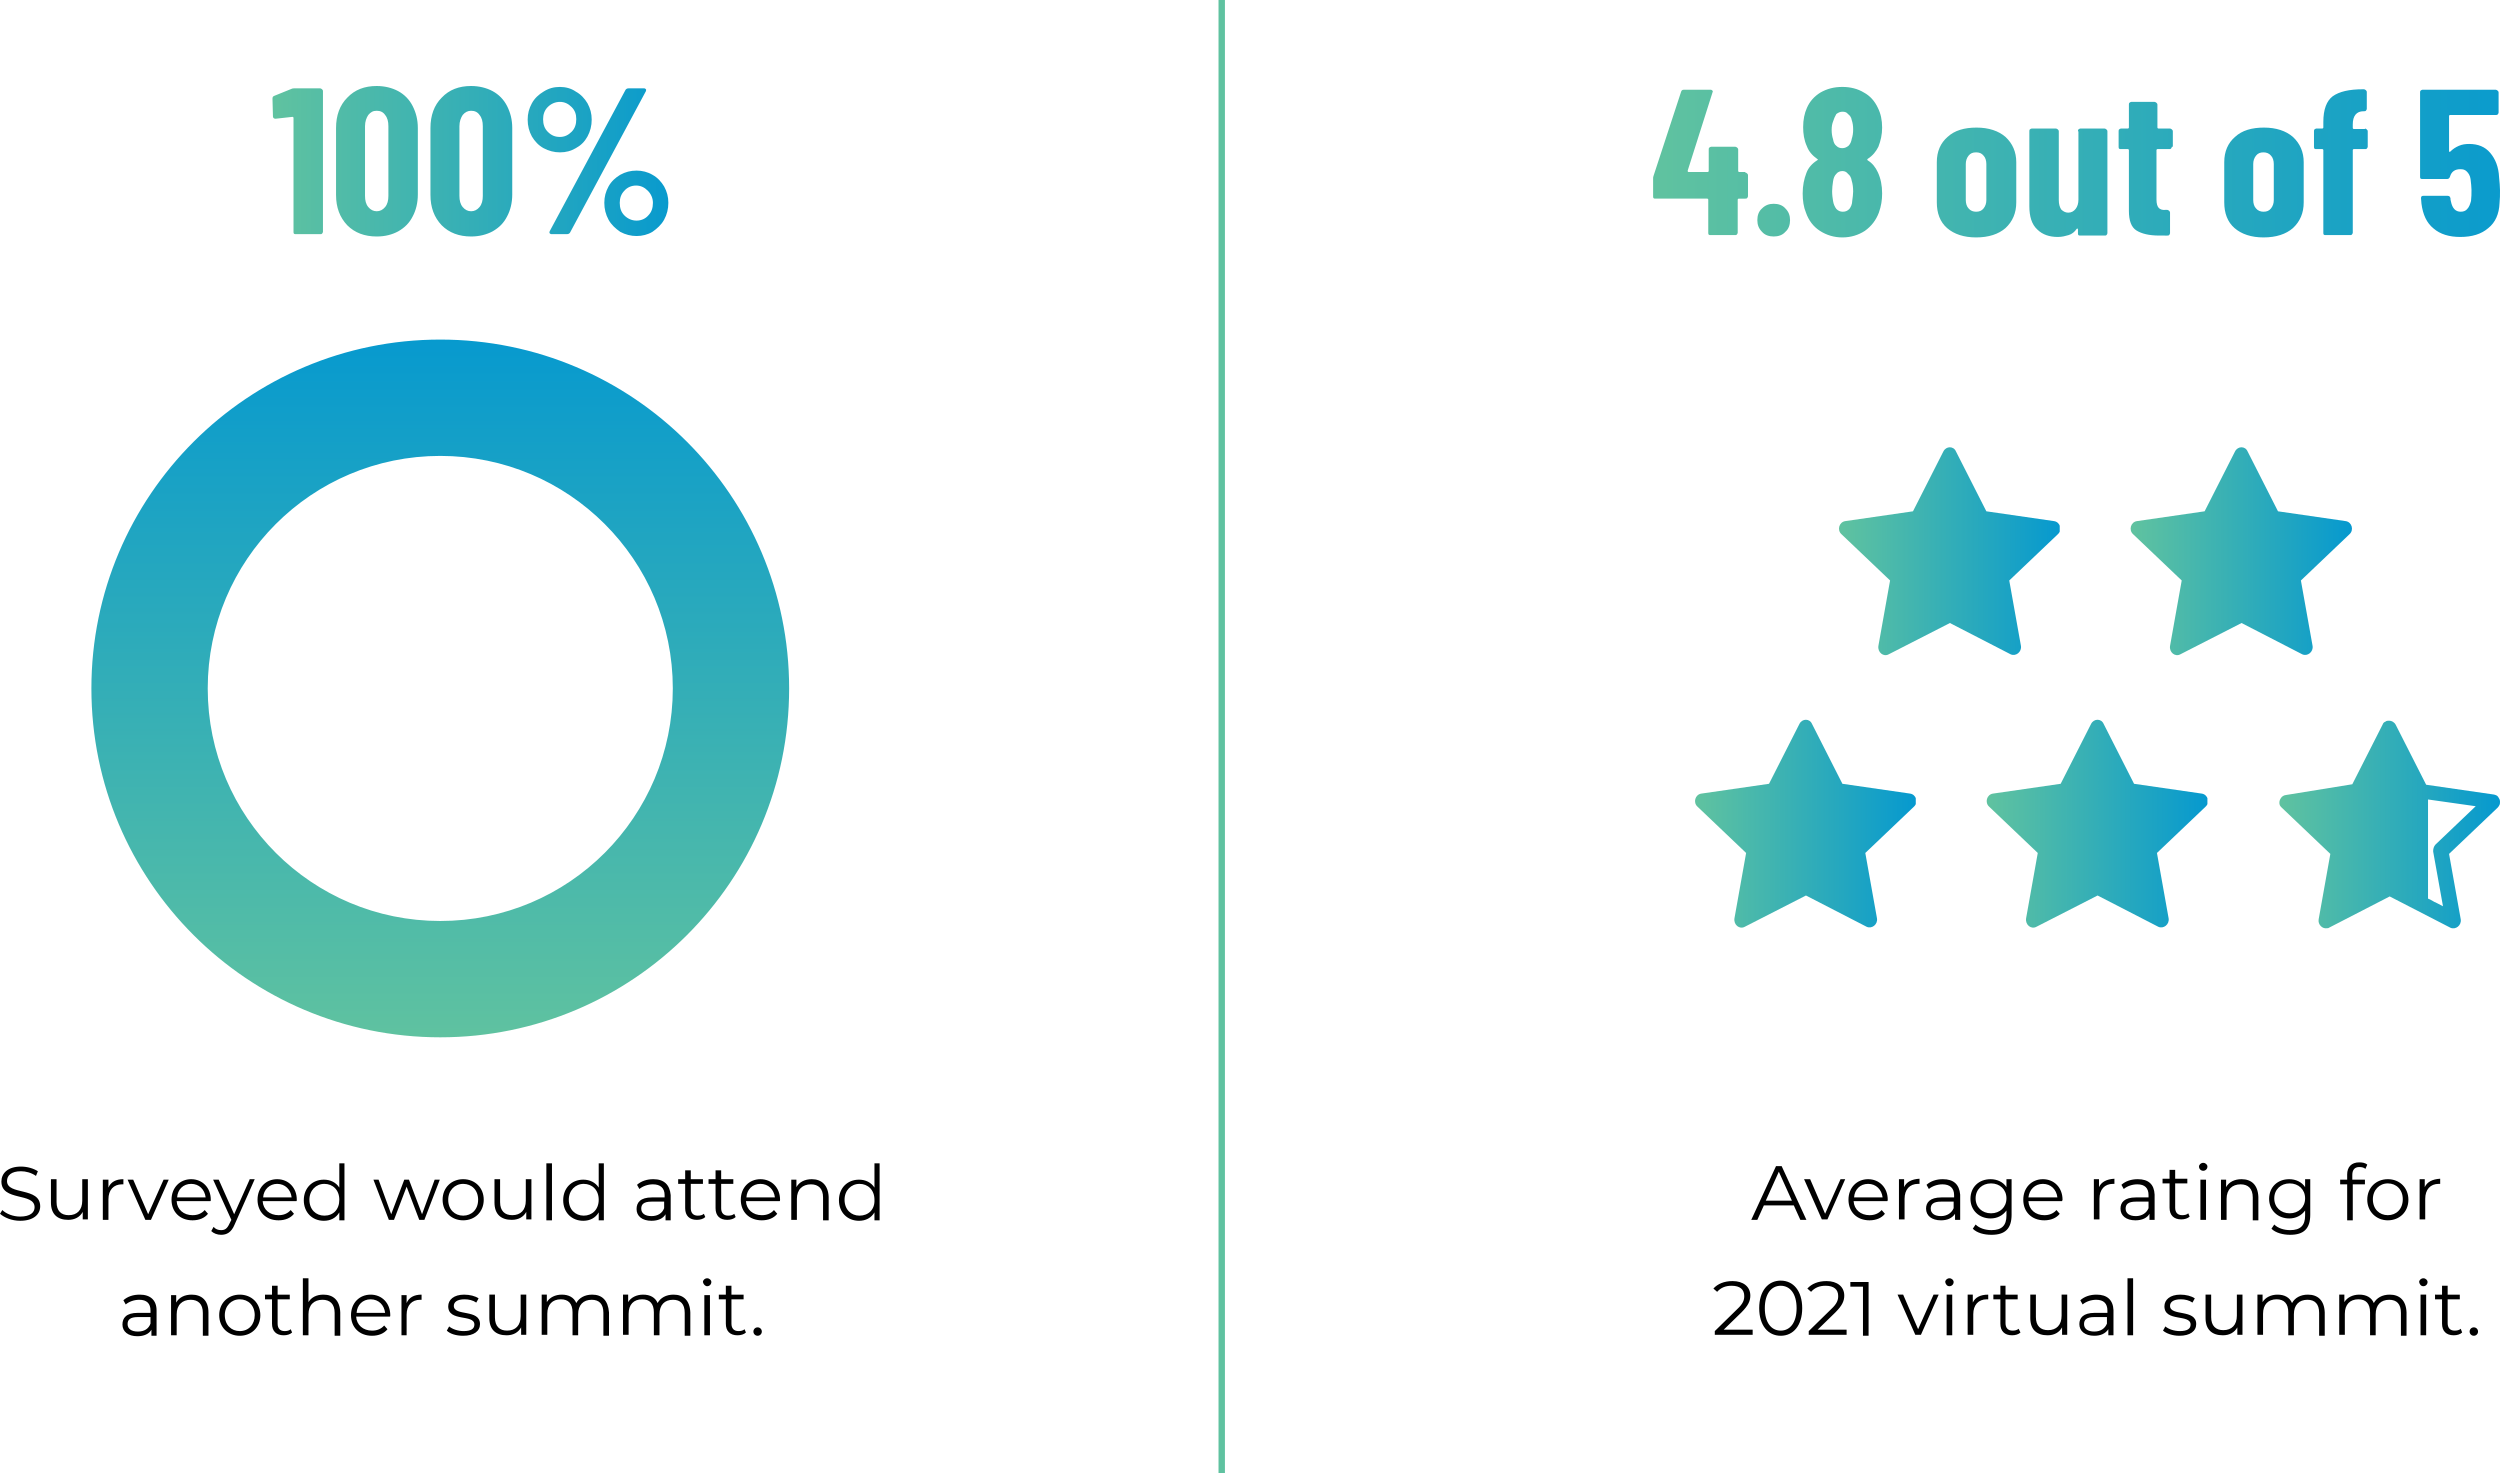
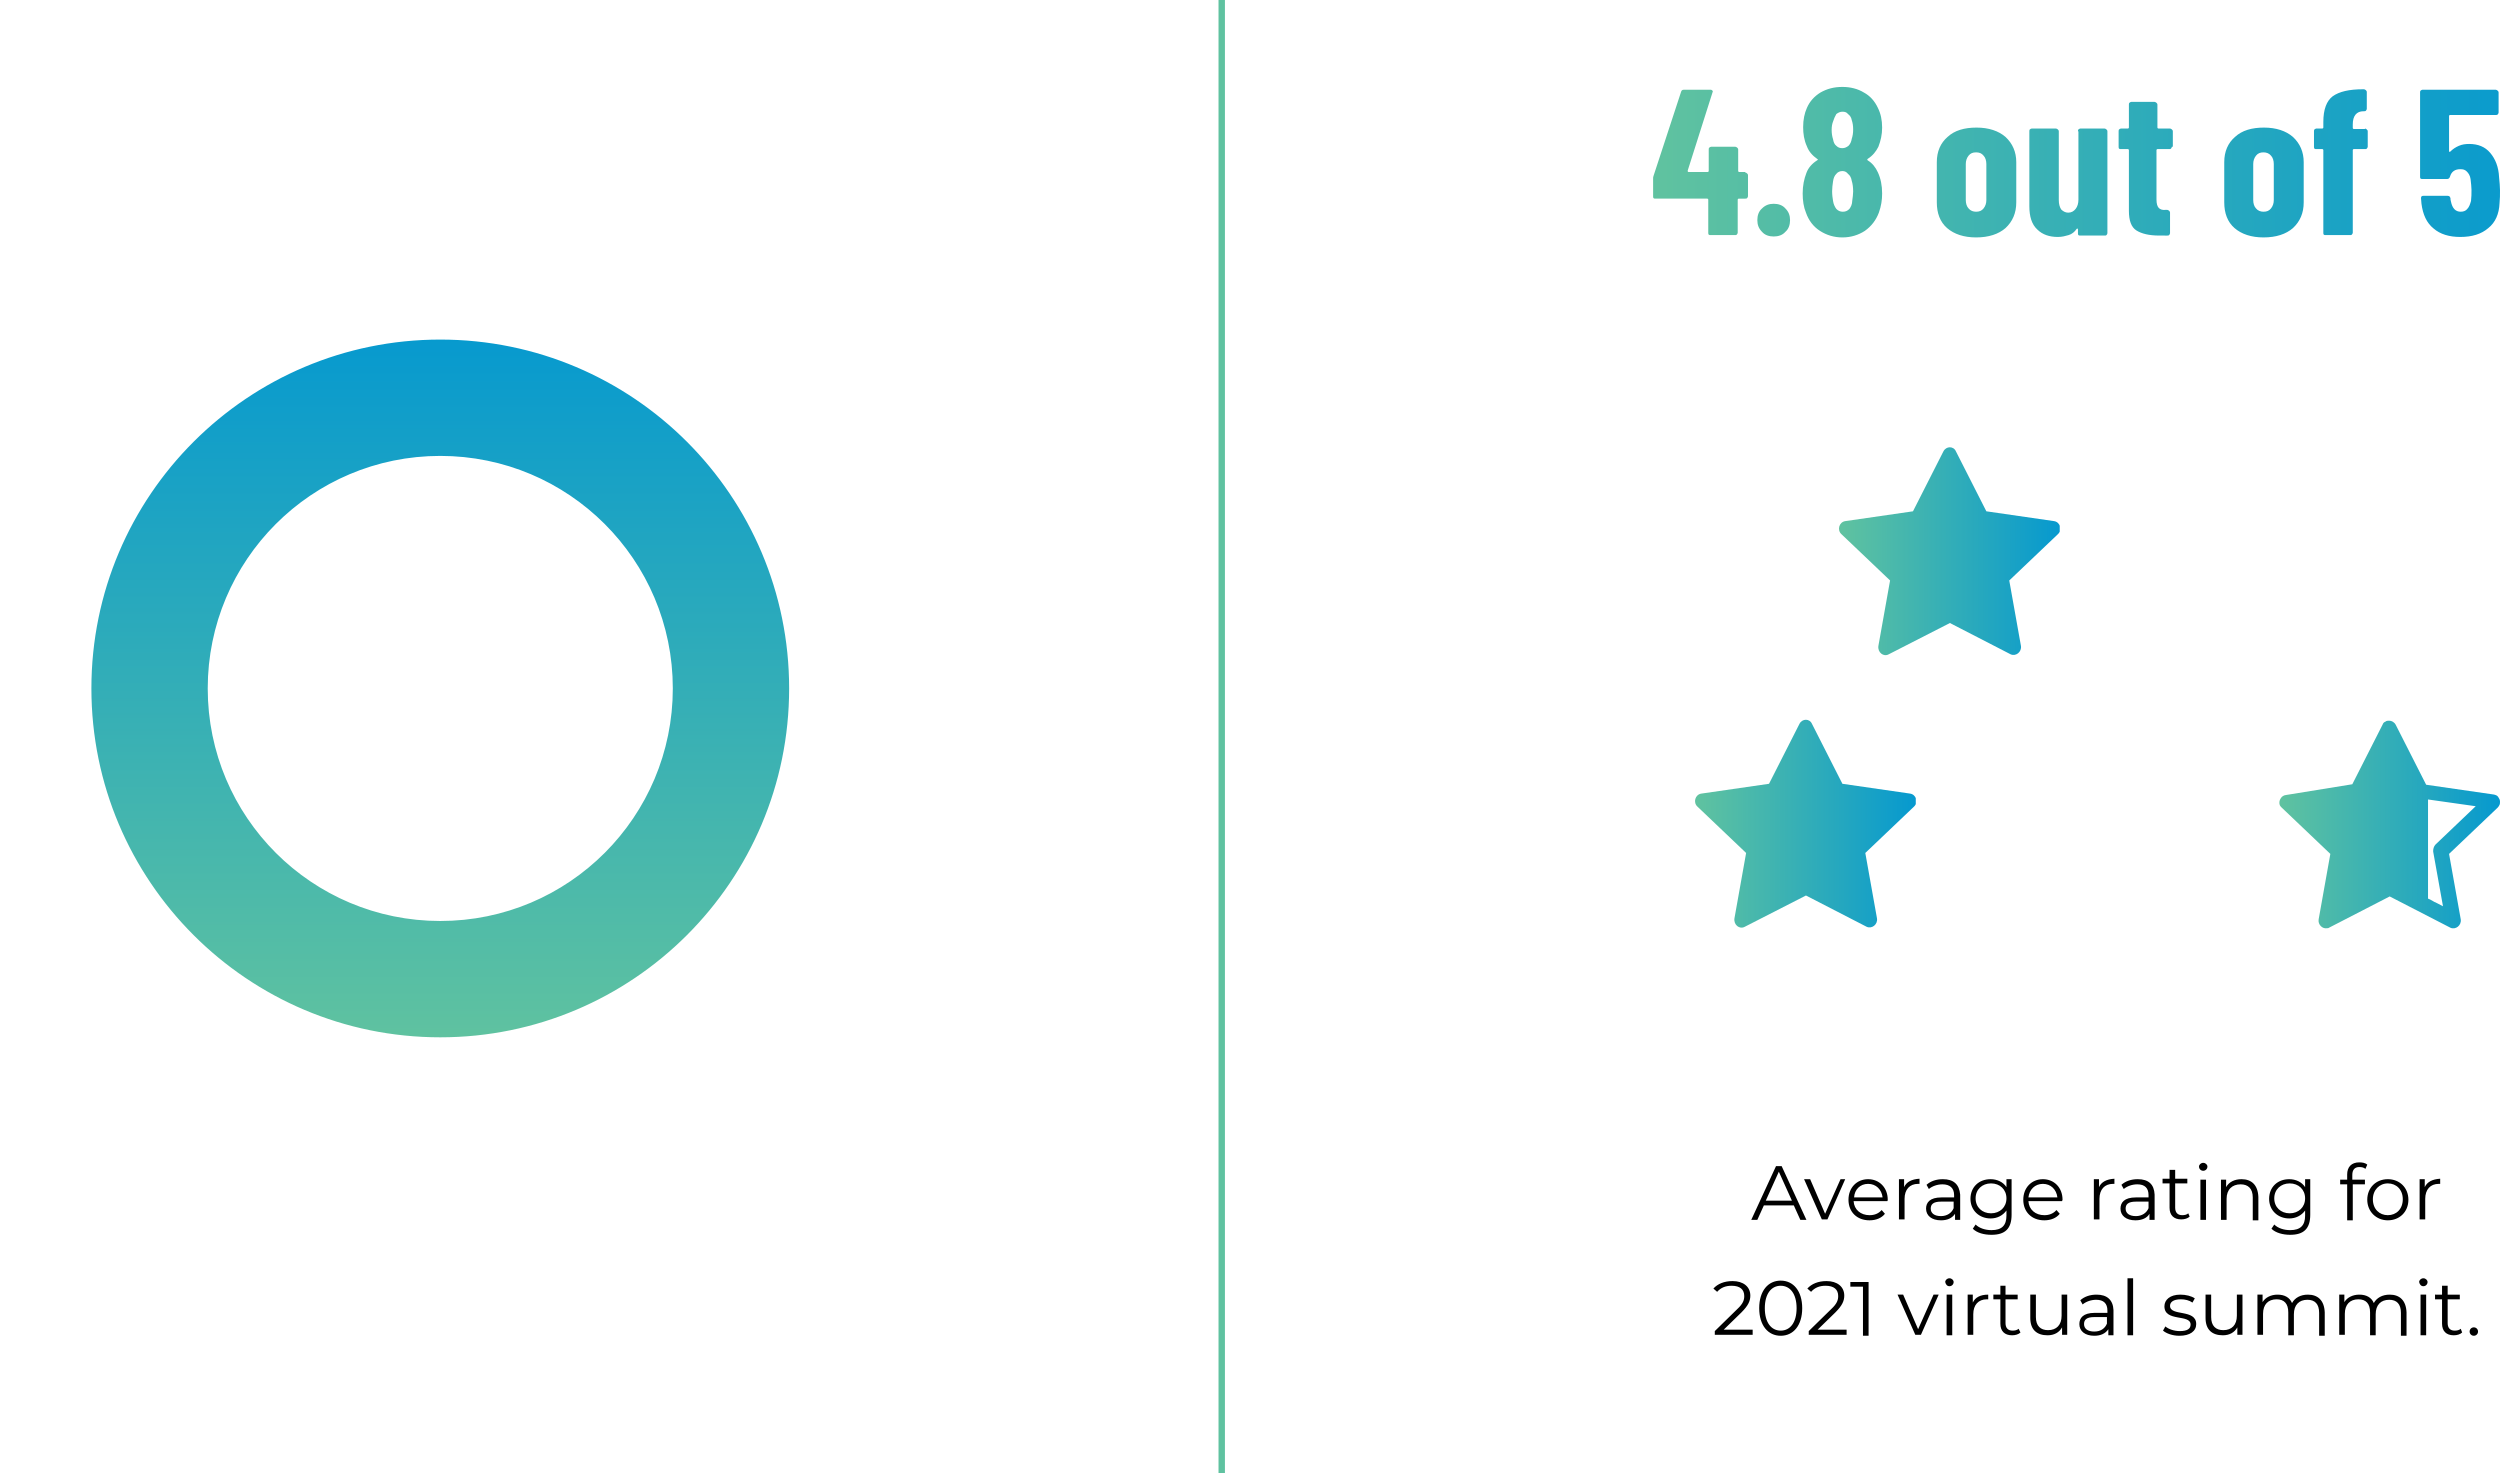
<svg xmlns="http://www.w3.org/2000/svg" xmlns:xlink="http://www.w3.org/1999/xlink" version="1.1" id="Layer_1" x="0px" y="0px" viewBox="0 0 534.9 315.2" style="enable-background:new 0 0 534.9 315.2;" xml:space="preserve">
  <style type="text/css">
	.st0{fill:#FFFFFF;filter:url(#Adobe_OpacityMaskFilter);}
	
		.st1{mask:url(#path-1-inside-1_00000012461902526146999210000006530128832540555412_);fill:url(#SVGID_1_);stroke:#FFFFFF;stroke-width:4.111;}
	.st2{fill:none;stroke:#5FC2A0;stroke-width:1.37;}
	.st3{fill:url(#SVGID_00000003080382268163728870000009655593560383082631_);}
	.st4{fill:url(#SVGID_00000118397846293366368970000017164807803911998860_);}
	.st5{clip-path:url(#SVGID_00000133510752636467443300000010023668196523336079_);}
	.st6{fill:url(#SVGID_00000176748847495915743580000010638474398293500855_);}
	.st7{clip-path:url(#SVGID_00000114778589232698664290000010838950981246218118_);}
	.st8{fill:url(#SVGID_00000080911317281039667910000012431510141345943206_);}
	.st9{clip-path:url(#SVGID_00000066487544648365355230000006275790369216923542_);}
	.st10{fill:url(#SVGID_00000145764954356514402700000010402657350620589482_);}
	.st11{clip-path:url(#SVGID_00000025442650579951388300000009900206748115828661_);}
	.st12{fill:url(#SVGID_00000141417571087650956740000009487547579004433301_);}
	.st13{clip-path:url(#SVGID_00000118393886273586152660000013108259572376089018_);}
	.st14{fill:url(#SVGID_00000134931614000157139980000017673894982573758091_);}
</style>
  <defs>
    <filter id="Adobe_OpacityMaskFilter" filterUnits="userSpaceOnUse" x="15.4" y="68.5" width="157.6" height="157.6">
      <feColorMatrix type="matrix" values="1 0 0 0 0  0 1 0 0 0  0 0 1 0 0  0 0 0 1 0" />
    </filter>
  </defs>
  <mask maskUnits="userSpaceOnUse" x="15.4" y="68.5" width="157.6" height="157.6" id="path-1-inside-1_00000012461902526146999210000006530128832540555412_">
    <path class="st0" d="M94.2,70.6c42.4,0,76.7,34.4,76.7,76.7c0,42.4-34.4,76.7-76.7,76.7c-42.4,0-76.7-34.4-76.7-76.7   C17.5,104.9,51.9,70.6,94.2,70.6z M94.2,195c26.4,0,47.7-21.4,47.7-47.7c0-26.4-21.4-47.7-47.7-47.7c-26.4,0-47.7,21.4-47.7,47.7   C46.5,173.7,67.9,195,94.2,195z" />
  </mask>
  <linearGradient id="SVGID_1_" gradientUnits="userSpaceOnUse" x1="94.234" y1="-6.255" x2="94.234" y2="145.05" gradientTransform="matrix(1 0 0 -1 0 215.617)">
    <stop offset="0" style="stop-color:#5FC2A0" />
    <stop offset="1" style="stop-color:#0699CF" />
  </linearGradient>
  <path class="st1" d="M94.2,70.6c42.4,0,76.7,34.4,76.7,76.7c0,42.4-34.4,76.7-76.7,76.7c-42.4,0-76.7-34.4-76.7-76.7  C17.5,104.9,51.9,70.6,94.2,70.6z M94.2,195c26.4,0,47.7-21.4,47.7-47.7c0-26.4-21.4-47.7-47.7-47.7c-26.4,0-47.7,21.4-47.7,47.7  C46.5,173.7,67.9,195,94.2,195z" />
  <line class="st2" x1="261.4" y1="0" x2="261.4" y2="315.2" />
-   <path d="M4.3,261.2c2.9,0,4.3-1.4,4.3-3.1c0-4.2-7.1-2.3-7.1-5.4c0-1.2,0.9-2.1,3-2.1c1,0,2.2,0.3,3.2,1l0.4-1c-0.9-0.6-2.3-1-3.6-1  c-2.9,0-4.2,1.5-4.2,3.2c0,4.3,7.1,2.3,7.1,5.5c0,1.1-0.9,2-3.1,2c-1.5,0-3-0.6-3.8-1.4L0,259.7C0.9,260.5,2.5,261.2,4.3,261.2z   M17.6,252.4v4.5c0,2-1.1,3.1-2.9,3.1c-1.6,0-2.6-0.9-2.6-2.8v-4.9h-1.2v5c0,2.5,1.4,3.7,3.7,3.7c1.4,0,2.5-0.6,3.1-1.7v1.6h1.1  v-8.6H17.6z M23.2,254.1v-1.7H22v8.6h1.2v-4.4c0-2,1.1-3.2,2.9-3.2c0.1,0,0.2,0,0.3,0v-1.1C24.8,252.3,23.7,252.9,23.2,254.1z   M35,252.4l-3.3,7.4l-3.2-7.4h-1.2l3.8,8.6h1.2l3.8-8.6H35z M45.1,256.7c0-2.6-1.8-4.4-4.2-4.4c-2.4,0-4.2,1.8-4.2,4.4  c0,2.6,1.8,4.4,4.5,4.4c1.4,0,2.6-0.5,3.3-1.4l-0.7-0.8c-0.7,0.8-1.6,1.1-2.6,1.1c-1.9,0-3.3-1.2-3.4-3h7.2  C45.1,257,45.1,256.8,45.1,256.7z M40.9,253.3c1.7,0,2.9,1.2,3.1,2.9h-6.1C38,254.5,39.2,253.3,40.9,253.3z M53.4,252.4l-3.3,7.4  l-3.3-7.4h-1.2l3.9,8.6l-0.4,0.8c-0.5,1.1-1,1.4-1.8,1.4c-0.6,0-1.2-0.2-1.6-0.7l-0.5,0.9c0.5,0.5,1.3,0.8,2.1,0.8  c1.2,0,2.2-0.5,2.9-2.2l4.3-9.7H53.4z M63.5,256.7c0-2.6-1.8-4.4-4.2-4.4c-2.4,0-4.2,1.8-4.2,4.4c0,2.6,1.8,4.4,4.5,4.4  c1.4,0,2.6-0.5,3.3-1.4l-0.7-0.8c-0.7,0.8-1.6,1.1-2.6,1.1c-1.9,0-3.3-1.2-3.4-3h7.2C63.5,257,63.5,256.8,63.5,256.7z M59.3,253.3  c1.7,0,2.9,1.2,3.1,2.9h-6.1C56.4,254.5,57.7,253.3,59.3,253.3z M72.6,248.9v5.2c-0.7-1.1-1.9-1.7-3.3-1.7c-2.5,0-4.3,1.8-4.3,4.4  c0,2.6,1.8,4.4,4.3,4.4c1.4,0,2.6-0.6,3.3-1.8v1.7h1.1v-12.2H72.6z M69.4,260.1c-1.8,0-3.2-1.3-3.2-3.4c0-2,1.4-3.4,3.2-3.4  c1.8,0,3.2,1.3,3.2,3.4C72.6,258.8,71.3,260.1,69.4,260.1z M93,252.4l-2.7,7.4l-2.8-7.4h-1l-2.8,7.4l-2.7-7.4h-1.1l3.3,8.6h1.1  l2.7-7.1l2.7,7.1h1.1l3.3-8.6H93z M99.1,261.1c2.5,0,4.4-1.8,4.4-4.4c0-2.6-1.9-4.4-4.4-4.4c-2.5,0-4.4,1.8-4.4,4.4  C94.7,259.3,96.6,261.1,99.1,261.1z M99.1,260.1c-1.8,0-3.2-1.3-3.2-3.4c0-2,1.4-3.4,3.2-3.4c1.8,0,3.2,1.3,3.2,3.4  C102.3,258.8,100.9,260.1,99.1,260.1z M112.5,252.4v4.5c0,2-1.1,3.1-2.9,3.1c-1.6,0-2.6-0.9-2.6-2.8v-4.9h-1.2v5  c0,2.5,1.4,3.7,3.7,3.7c1.4,0,2.5-0.6,3.1-1.7v1.6h1.1v-8.6H112.5z M116.9,261.1h1.2v-12.2h-1.2V261.1z M128.1,248.9v5.2  c-0.7-1.1-1.9-1.7-3.3-1.7c-2.5,0-4.3,1.8-4.3,4.4c0,2.6,1.8,4.4,4.3,4.4c1.4,0,2.6-0.6,3.3-1.8v1.7h1.1v-12.2H128.1z M124.9,260.1  c-1.8,0-3.2-1.3-3.2-3.4c0-2,1.4-3.4,3.2-3.4c1.8,0,3.2,1.3,3.2,3.4C128.1,258.8,126.7,260.1,124.9,260.1z M139.8,252.3  c-1.4,0-2.6,0.4-3.5,1.2l0.5,0.9c0.7-0.6,1.8-1,2.9-1c1.6,0,2.5,0.8,2.5,2.3v0.5h-2.7c-2.5,0-3.3,1.1-3.3,2.5c0,1.5,1.2,2.5,3.2,2.5  c1.4,0,2.5-0.5,3-1.4v1.3h1.1v-5.4C143.3,253.5,142.1,252.3,139.8,252.3z M139.4,260.2c-1.4,0-2.2-0.6-2.2-1.6  c0-0.9,0.5-1.5,2.2-1.5h2.7v1.4C141.7,259.6,140.7,260.2,139.4,260.2z M150.6,259.7c-0.3,0.3-0.8,0.4-1.3,0.4c-1,0-1.5-0.6-1.5-1.6  v-5.2h2.6v-1h-2.6v-1.9h-1.2v1.9h-1.5v1h1.5v5.2c0,1.6,0.9,2.5,2.5,2.5c0.7,0,1.4-0.2,1.8-0.6L150.6,259.7z M157.1,259.7  c-0.3,0.3-0.8,0.4-1.3,0.4c-1,0-1.5-0.6-1.5-1.6v-5.2h2.6v-1h-2.6v-1.9h-1.2v1.9h-1.5v1h1.5v5.2c0,1.6,0.9,2.5,2.5,2.5  c0.7,0,1.4-0.2,1.8-0.6L157.1,259.7z M166.9,256.7c0-2.6-1.8-4.4-4.2-4.4c-2.4,0-4.2,1.8-4.2,4.4c0,2.6,1.8,4.4,4.5,4.4  c1.4,0,2.6-0.5,3.3-1.4l-0.7-0.8c-0.7,0.8-1.6,1.1-2.6,1.1c-1.9,0-3.3-1.2-3.4-3h7.2C166.9,257,166.9,256.8,166.9,256.7z   M162.7,253.3c1.7,0,2.9,1.2,3.1,2.9h-6.1C159.8,254.5,161,253.3,162.7,253.3z M173.7,252.3c-1.5,0-2.7,0.6-3.3,1.7v-1.6h-1.1v8.6  h1.2v-4.5c0-2,1.2-3.1,3-3.1c1.6,0,2.6,0.9,2.6,2.8v4.9h1.2v-5C177.2,253.6,175.8,252.3,173.7,252.3z M187.1,248.9v5.2  c-0.7-1.1-1.9-1.7-3.3-1.7c-2.5,0-4.3,1.8-4.3,4.4c0,2.6,1.8,4.4,4.3,4.4c1.4,0,2.6-0.6,3.3-1.8v1.7h1.1v-12.2H187.1z M183.9,260.1  c-1.8,0-3.2-1.3-3.2-3.4c0-2,1.4-3.4,3.2-3.4c1.8,0,3.2,1.3,3.2,3.4C187.2,258.8,185.8,260.1,183.9,260.1z M29.9,277  c-1.4,0-2.6,0.4-3.5,1.2l0.5,0.9c0.7-0.6,1.8-1,2.9-1c1.6,0,2.4,0.8,2.4,2.3v0.5h-2.7c-2.5,0-3.3,1.1-3.3,2.5c0,1.5,1.2,2.5,3.2,2.5  c1.4,0,2.5-0.5,3-1.4v1.3h1.1v-5.4C33.5,278.2,32.2,277,29.9,277z M29.5,284.9c-1.4,0-2.2-0.6-2.2-1.6c0-0.9,0.5-1.5,2.2-1.5h2.7  v1.4C31.8,284.3,30.9,284.9,29.5,284.9z M41,277c-1.5,0-2.7,0.6-3.3,1.7v-1.6h-1.1v8.6h1.2v-4.5c0-2,1.2-3.1,3-3.1  c1.6,0,2.6,0.9,2.6,2.8v4.9h1.2v-5C44.6,278.2,43.1,277,41,277z M51.3,285.8c2.5,0,4.4-1.8,4.4-4.4c0-2.6-1.9-4.4-4.4-4.4  c-2.5,0-4.4,1.8-4.4,4.4C46.9,284,48.8,285.8,51.3,285.8z M51.3,284.8c-1.8,0-3.2-1.3-3.2-3.4c0-2,1.4-3.4,3.2-3.4  c1.8,0,3.2,1.3,3.2,3.4C54.5,283.4,53.2,284.8,51.3,284.8z M62.2,284.4c-0.3,0.3-0.8,0.4-1.3,0.4c-1,0-1.5-0.6-1.5-1.6v-5.2h2.6v-1  h-2.6v-1.9h-1.2v1.9h-1.5v1h1.5v5.2c0,1.6,0.9,2.5,2.5,2.5c0.7,0,1.4-0.2,1.8-0.6L62.2,284.4z M69.2,277c-1.5,0-2.6,0.6-3.2,1.6  v-5.1h-1.2v12.2h1.2v-4.5c0-2,1.2-3.1,3-3.1c1.6,0,2.6,0.9,2.6,2.8v4.9h1.2v-5C72.7,278.2,71.3,277,69.2,277z M83.5,281.4  c0-2.6-1.8-4.4-4.2-4.4c-2.4,0-4.2,1.8-4.2,4.4c0,2.6,1.8,4.4,4.5,4.4c1.4,0,2.6-0.5,3.3-1.4l-0.7-0.8c-0.7,0.8-1.6,1.1-2.6,1.1  c-1.9,0-3.3-1.2-3.4-3h7.2C83.5,281.7,83.5,281.5,83.5,281.4z M79.3,278c1.7,0,2.9,1.2,3.1,2.9h-6.1C76.4,279.2,77.6,278,79.3,278z   M87,278.8v-1.7h-1.1v8.6H87v-4.4c0-2,1.1-3.2,2.9-3.2c0.1,0,0.2,0,0.3,0V277C88.6,277,87.5,277.6,87,278.8z M99.1,285.8  c2.3,0,3.6-1,3.6-2.5c0-3.3-5.6-1.6-5.6-3.9c0-0.8,0.7-1.4,2.3-1.4c0.9,0,1.8,0.2,2.5,0.7l0.5-0.9c-0.7-0.5-1.9-0.8-3.1-0.8  c-2.2,0-3.4,1.1-3.4,2.5c0,3.4,5.6,1.6,5.6,3.9c0,0.9-0.7,1.4-2.3,1.4c-1.2,0-2.4-0.4-3.1-1l-0.5,0.9  C96.3,285.4,97.6,285.8,99.1,285.8z M111.4,277.1v4.5c0,2-1.1,3.1-2.9,3.1c-1.6,0-2.6-0.9-2.6-2.8v-4.9h-1.2v5  c0,2.5,1.4,3.7,3.7,3.7c1.4,0,2.5-0.6,3.1-1.7v1.6h1.1v-8.6H111.4z M126.7,277c-1.6,0-2.8,0.7-3.4,1.8c-0.5-1.2-1.6-1.8-3.1-1.8  c-1.4,0-2.6,0.6-3.2,1.6v-1.6h-1.1v8.6h1.2v-4.5c0-2,1.1-3.1,2.9-3.1c1.6,0,2.5,0.9,2.5,2.8v4.9h1.2v-4.5c0-2,1.1-3.1,2.9-3.1  c1.6,0,2.5,0.9,2.5,2.8v4.9h1.2v-5C130.1,278.2,128.8,277,126.7,277z M144.1,277c-1.6,0-2.8,0.7-3.4,1.8c-0.5-1.2-1.6-1.8-3.1-1.8  c-1.4,0-2.6,0.6-3.2,1.6v-1.6h-1.1v8.6h1.2v-4.5c0-2,1.1-3.1,2.9-3.1c1.6,0,2.5,0.9,2.5,2.8v4.9h1.2v-4.5c0-2,1.1-3.1,2.9-3.1  c1.6,0,2.5,0.9,2.5,2.8v4.9h1.2v-5C147.6,278.2,146.2,277,144.1,277z M151.3,275.2c0.5,0,0.9-0.4,0.9-0.9c0-0.4-0.4-0.8-0.9-0.8  c-0.5,0-0.9,0.4-0.9,0.8C150.5,274.8,150.9,275.2,151.3,275.2z M150.7,285.7h1.2v-8.6h-1.2V285.7z M159.3,284.4  c-0.3,0.3-0.8,0.4-1.3,0.4c-1,0-1.5-0.6-1.5-1.6v-5.2h2.6v-1h-2.6v-1.9h-1.2v1.9h-1.5v1h1.5v5.2c0,1.6,0.9,2.5,2.5,2.5  c0.7,0,1.4-0.2,1.8-0.6L159.3,284.4z M162.1,285.8c0.5,0,0.9-0.4,0.9-0.9c0-0.5-0.4-0.9-0.9-0.9c-0.5,0-0.9,0.4-0.9,0.9  C161.2,285.4,161.6,285.8,162.1,285.8z" />
  <linearGradient id="SVGID_00000079446536012983278230000009084182597174960780_" gradientUnits="userSpaceOnUse" x1="59.158" y1="181.131" x2="145.618" y2="181.131" gradientTransform="matrix(1 0 0 -1 0 215.617)">
    <stop offset="0" style="stop-color:#5FC2A0" />
    <stop offset="1" style="stop-color:#0699CF" />
  </linearGradient>
-   <path style="fill:url(#SVGID_00000079446536012983278230000009084182597174960780_);" d="M62.4,19c0.2-0.1,0.5-0.1,0.7-0.1h5.4  c0.1,0,0.3,0.1,0.4,0.2c0.1,0.1,0.2,0.2,0.2,0.4v30.1c0,0.1-0.1,0.3-0.2,0.4c-0.1,0.1-0.2,0.1-0.4,0.1h-5.2c-0.1,0-0.3,0-0.4-0.1  c-0.1-0.1-0.1-0.3-0.1-0.4V25.2c0-0.1-0.1-0.2-0.2-0.2L59,25.4h-0.1c-0.3,0-0.5-0.2-0.5-0.5l-0.1-3.8c0-0.3,0.1-0.5,0.4-0.6L62.4,19  z M80.6,50.6c-2.6,0-4.7-0.8-6.3-2.4c-1.6-1.7-2.4-3.8-2.4-6.5V27.4c0-2.7,0.8-4.9,2.4-6.5c1.6-1.7,3.7-2.5,6.3-2.5  c1.7,0,3.3,0.4,4.6,1.1c1.3,0.7,2.4,1.8,3.1,3.2c0.7,1.4,1.1,2.9,1.1,4.7v14.2c0,1.8-0.4,3.4-1.1,4.7c-0.7,1.4-1.7,2.4-3.1,3.2  C83.9,50.2,82.4,50.6,80.6,50.6z M80.6,45.2c0.7,0,1.3-0.3,1.8-0.9c0.5-0.6,0.7-1.4,0.7-2.4V27c0-1-0.2-1.8-0.7-2.4  c-0.4-0.6-1-0.9-1.8-0.9s-1.3,0.3-1.8,0.9c-0.4,0.6-0.7,1.4-0.7,2.4v14.9c0,1,0.2,1.8,0.7,2.4C79.3,44.9,79.9,45.2,80.6,45.2z   M100.8,50.6c-2.6,0-4.7-0.8-6.3-2.4c-1.6-1.7-2.4-3.8-2.4-6.5V27.4c0-2.7,0.8-4.9,2.4-6.5c1.6-1.7,3.7-2.5,6.3-2.5  c1.7,0,3.3,0.4,4.6,1.1c1.3,0.7,2.4,1.8,3.1,3.2c0.7,1.4,1.1,2.9,1.1,4.7v14.2c0,1.8-0.4,3.4-1.1,4.7c-0.7,1.4-1.7,2.4-3.1,3.2  C104.1,50.2,102.5,50.6,100.8,50.6z M100.8,45.2c0.7,0,1.3-0.3,1.8-0.9c0.5-0.6,0.7-1.4,0.7-2.4V27c0-1-0.2-1.8-0.7-2.4  c-0.4-0.6-1-0.9-1.8-0.9c-0.7,0-1.3,0.3-1.8,0.9c-0.4,0.6-0.7,1.4-0.7,2.4v14.9c0,1,0.2,1.8,0.7,2.4  C99.5,44.9,100.1,45.2,100.8,45.2z M119.8,32.6c-1.2,0-2.4-0.3-3.5-0.9c-1.1-0.6-1.9-1.5-2.5-2.5c-0.6-1.1-0.9-2.3-0.9-3.6  c0-1.3,0.3-2.4,0.9-3.5s1.5-1.9,2.5-2.5c1.1-0.7,2.2-1,3.5-1c1.2,0,2.4,0.3,3.4,1c1.1,0.6,1.9,1.5,2.5,2.5c0.6,1.1,0.9,2.2,0.9,3.5  c0,1.3-0.3,2.5-0.9,3.6c-0.6,1.1-1.4,1.9-2.5,2.5C122.2,32.3,121.1,32.6,119.8,32.6z M118,50.1c-0.2,0-0.3-0.1-0.4-0.2  c-0.1-0.1,0-0.3,0-0.4l16.2-30.2c0.1-0.2,0.3-0.4,0.7-0.4h3.3c0.2,0,0.3,0.1,0.4,0.2c0.1,0.1,0,0.3,0,0.4L122,49.7  c-0.1,0.2-0.3,0.4-0.7,0.4H118z M119.8,29.3c1,0,1.8-0.4,2.5-1.1c0.7-0.7,1-1.6,1-2.7s-0.3-1.9-1-2.6c-0.7-0.7-1.5-1.1-2.5-1.1  c-1,0-1.9,0.4-2.6,1.1c-0.7,0.7-1,1.6-1,2.6c0,1.1,0.3,2,1,2.7C118,29,118.8,29.3,119.8,29.3z M136.2,50.5c-1.2,0-2.4-0.3-3.5-0.9  c-1-0.7-1.9-1.5-2.5-2.6c-0.6-1.1-0.9-2.3-0.9-3.6c0-1.3,0.3-2.4,0.9-3.5c0.6-1.1,1.5-1.9,2.5-2.5c1.1-0.6,2.2-0.9,3.5-0.9  c1.2,0,2.4,0.3,3.4,0.9c1.1,0.6,1.9,1.5,2.5,2.5c0.6,1.1,0.9,2.2,0.9,3.5c0,1.3-0.3,2.5-0.9,3.6c-0.6,1.1-1.5,1.9-2.5,2.6  C138.6,50.2,137.4,50.5,136.2,50.5z M136.2,47.2c1,0,1.9-0.4,2.5-1.1c0.7-0.7,1-1.6,1-2.7c0-1-0.4-1.9-1.1-2.6  c-0.7-0.7-1.5-1.1-2.5-1.1c-1,0-1.9,0.4-2.5,1.1c-0.7,0.7-1,1.6-1,2.6c0,1.1,0.3,2,1,2.7C134.3,46.8,135.2,47.2,136.2,47.2z" />
  <linearGradient id="SVGID_00000160873963333372013580000013881145726921708931_" gradientUnits="userSpaceOnUse" x1="355.662" y1="180.906" x2="544.347" y2="180.906" gradientTransform="matrix(1 0 0 -1 0 215.617)">
    <stop offset="0" style="stop-color:#5FC2A0" />
    <stop offset="1" style="stop-color:#0699CF" />
  </linearGradient>
  <path style="fill:url(#SVGID_00000160873963333372013580000013881145726921708931_);" d="M373.4,36.9c0.1,0,0.3,0.1,0.4,0.2  c0.1,0.1,0.2,0.2,0.2,0.4V42c0,0.1-0.1,0.3-0.2,0.4c-0.1,0.1-0.2,0.1-0.4,0.1H372c-0.1,0-0.2,0.1-0.2,0.2v7.1c0,0.1-0.1,0.3-0.2,0.4  c-0.1,0.1-0.2,0.1-0.4,0.1H366c-0.1,0-0.3,0-0.4-0.1c-0.1-0.1-0.1-0.3-0.1-0.4v-7.1c0-0.1-0.1-0.2-0.2-0.2h-11.1  c-0.1,0-0.3,0-0.4-0.1c-0.1-0.1-0.1-0.3-0.1-0.4v-3.7c0-0.3,0-0.5,0.1-0.7l5.9-18c0.1-0.3,0.3-0.4,0.6-0.4h5.7  c0.2,0,0.3,0.1,0.4,0.2c0.1,0.1,0.1,0.2,0,0.4l-5.3,16.7c0,0.2,0,0.3,0.2,0.3h4.1c0.1,0,0.2-0.1,0.2-0.2V32c0-0.1,0-0.3,0.1-0.4  c0.1-0.1,0.3-0.2,0.4-0.2h5.2c0.1,0,0.3,0.1,0.4,0.2c0.1,0.1,0.2,0.2,0.2,0.4v4.6c0,0.1,0.1,0.2,0.2,0.2H373.4z M379.5,50.6  c-1,0-1.9-0.3-2.5-1c-0.7-0.7-1-1.5-1-2.5c0-1,0.3-1.9,1-2.5c0.7-0.7,1.5-1,2.5-1c1,0,1.9,0.3,2.5,1c0.7,0.7,1,1.5,1,2.5  c0,1-0.3,1.9-1,2.5C381.4,50.3,380.5,50.6,379.5,50.6z M399.6,34c-0.1,0.1-0.1,0.2,0,0.3c1,0.6,1.7,1.5,2.2,2.6  c0.6,1.3,0.9,2.8,0.9,4.5c0,1.4-0.2,2.7-0.7,4.1c-0.6,1.6-1.6,2.9-3,3.9c-1.4,0.9-3,1.4-4.8,1.4c-1.8,0-3.4-0.5-4.8-1.4  c-1.4-0.9-2.4-2.2-3-3.9c-0.5-1.2-0.7-2.6-0.7-4.1c0-1.7,0.3-3.1,0.8-4.4c0.4-1.1,1.2-2,2.3-2.7c0.2-0.1,0.2-0.2,0-0.3  c-1-0.7-1.8-1.6-2.2-2.7c-0.6-1.3-0.8-2.7-0.8-4.1c0-1.6,0.3-3,0.8-4.1c0.6-1.4,1.6-2.5,2.9-3.3c1.4-0.8,2.9-1.2,4.7-1.2  c1.7,0,3.3,0.4,4.6,1.2c1.3,0.7,2.3,1.8,3,3.3c0.6,1.2,0.9,2.6,0.9,4.2c0,1.5-0.3,2.8-0.8,4.1C401.4,32.4,400.7,33.3,399.6,34z   M392.2,26c-0.2,0.5-0.3,1.1-0.3,1.8c0,0.7,0.1,1.4,0.3,2c0.1,0.6,0.3,1.1,0.7,1.4c0.4,0.4,0.8,0.5,1.3,0.5c0.5,0,0.9-0.2,1.3-0.5  c0.4-0.4,0.6-0.9,0.7-1.5c0.2-0.6,0.3-1.2,0.3-2c0-0.8-0.1-1.4-0.3-2c-0.1-0.6-0.4-1-0.8-1.3c-0.3-0.4-0.7-0.5-1.2-0.5  c-0.5,0-0.9,0.2-1.3,0.5C392.6,24.9,392.4,25.4,392.2,26z M396.3,43c0.1-0.8,0.2-1.4,0.2-2c0-0.9-0.1-1.7-0.3-2.3  c-0.1-0.7-0.4-1.2-0.8-1.5c-0.3-0.4-0.7-0.6-1.2-0.6c-0.5,0-1,0.2-1.3,0.6c-0.4,0.4-0.6,0.9-0.7,1.6c-0.1,0.7-0.2,1.4-0.2,2.1  c0,0.8,0.1,1.5,0.2,2.1c0.1,0.7,0.4,1.3,0.7,1.7c0.4,0.4,0.8,0.6,1.4,0.6c0.6,0,1-0.2,1.4-0.6C396,44.3,396.3,43.7,396.3,43z   M422.8,50.8c-2.6,0-4.7-0.7-6.2-2c-1.5-1.3-2.2-3.2-2.2-5.5v-8.6c0-2.3,0.8-4.1,2.3-5.4c1.5-1.4,3.6-2,6.2-2c2.6,0,4.7,0.7,6.2,2  c1.5,1.4,2.3,3.2,2.3,5.4v8.6c0,2.3-0.8,4.1-2.3,5.5C427.6,50.1,425.5,50.8,422.8,50.8z M422.8,45.3c0.7,0,1.2-0.2,1.6-0.7  c0.4-0.5,0.6-1.1,0.6-1.8v-7.7c0-0.7-0.2-1.4-0.6-1.8c-0.4-0.5-0.9-0.7-1.6-0.7c-0.7,0-1.2,0.2-1.6,0.7c-0.4,0.5-0.6,1.1-0.6,1.8  v7.7c0,0.7,0.2,1.4,0.6,1.8C421.6,45.1,422.2,45.3,422.8,45.3z M444.6,28.1c0-0.1,0-0.3,0.1-0.4c0.1-0.1,0.3-0.2,0.4-0.2h5.2  c0.1,0,0.3,0.1,0.4,0.2c0.1,0.1,0.2,0.2,0.2,0.4v21.8c0,0.1-0.1,0.3-0.2,0.4c-0.1,0.1-0.2,0.1-0.4,0.1h-5.2c-0.1,0-0.3,0-0.4-0.1  c-0.1-0.1-0.1-0.3-0.1-0.4v-0.8c0-0.1,0-0.1-0.1-0.2c-0.1,0-0.1,0-0.2,0.1c-0.4,0.6-1,1.1-1.7,1.3c-0.7,0.2-1.4,0.4-2.3,0.4  c-1.8,0-3.3-0.5-4.4-1.6c-1.2-1.1-1.7-2.8-1.7-5v-16c0-0.1,0-0.3,0.1-0.4c0.1-0.1,0.3-0.2,0.4-0.2h5.2c0.1,0,0.3,0.1,0.4,0.2  c0.1,0.1,0.2,0.2,0.2,0.4v14.7c0,0.9,0.2,1.5,0.5,2c0.4,0.4,0.9,0.7,1.5,0.7c0.7,0,1.2-0.3,1.6-0.8c0.4-0.5,0.6-1.2,0.6-2V28.1z   M464.7,31.4c0,0.1-0.1,0.3-0.2,0.4c-0.1,0.1-0.2,0.1-0.4,0.1h-2.5c-0.1,0-0.2,0.1-0.2,0.2v10.6c0,0.9,0.2,1.5,0.5,1.8  c0.3,0.3,0.8,0.5,1.5,0.4h0.3c0.1,0,0.3,0.1,0.4,0.2c0.1,0.1,0.2,0.2,0.2,0.4v4.4c0,0.1-0.1,0.3-0.2,0.4c-0.1,0.1-0.2,0.1-0.4,0.1  H462c-2.2,0-3.8-0.4-4.9-1.1c-1.1-0.7-1.6-2.1-1.6-4.2v-13c0-0.1-0.1-0.2-0.2-0.2h-1.5c-0.1,0-0.3,0-0.4-0.1  c-0.1-0.1-0.1-0.3-0.1-0.4v-3.3c0-0.1,0-0.3,0.1-0.4c0.1-0.1,0.3-0.2,0.4-0.2h1.5c0.1,0,0.2-0.1,0.2-0.2v-4.9c0-0.1,0-0.3,0.1-0.4  c0.1-0.1,0.3-0.2,0.4-0.2h5c0.1,0,0.3,0.1,0.4,0.2c0.1,0.1,0.2,0.2,0.2,0.4v4.9c0,0.1,0.1,0.2,0.2,0.2h2.5c0.1,0,0.3,0.1,0.4,0.2  c0.1,0.1,0.2,0.2,0.2,0.4V31.4z M484.3,50.8c-2.6,0-4.7-0.7-6.2-2c-1.5-1.3-2.2-3.2-2.2-5.5v-8.6c0-2.3,0.8-4.1,2.3-5.4  c1.5-1.4,3.6-2,6.2-2c2.6,0,4.7,0.7,6.2,2c1.5,1.4,2.3,3.2,2.3,5.4v8.6c0,2.3-0.8,4.1-2.3,5.5C489.1,50.1,487,50.8,484.3,50.8z   M484.3,45.3c0.7,0,1.2-0.2,1.6-0.7c0.4-0.5,0.6-1.1,0.6-1.8v-7.7c0-0.7-0.2-1.4-0.6-1.8c-0.4-0.5-1-0.7-1.6-0.7  c-0.7,0-1.2,0.2-1.6,0.7c-0.4,0.5-0.6,1.1-0.6,1.8v7.7c0,0.7,0.2,1.4,0.6,1.8C483.1,45.1,483.7,45.3,484.3,45.3z M506,27.5  c0.1,0,0.3,0.1,0.4,0.2c0.1,0.1,0.2,0.2,0.2,0.4v3.3c0,0.1-0.1,0.3-0.2,0.4c-0.1,0.1-0.2,0.1-0.4,0.1h-2.4c-0.1,0-0.2,0.1-0.2,0.2  v17.7c0,0.1-0.1,0.3-0.2,0.4c-0.1,0.1-0.2,0.1-0.4,0.1h-5.2c-0.1,0-0.3,0-0.4-0.1c-0.1-0.1-0.1-0.3-0.1-0.4V32.1  c0-0.1-0.1-0.2-0.2-0.2h-1.3c-0.1,0-0.3,0-0.4-0.1c-0.1-0.1-0.1-0.3-0.1-0.4v-3.3c0-0.1,0-0.3,0.1-0.4c0.1-0.1,0.3-0.2,0.4-0.2h1.3  c0.1,0,0.2-0.1,0.2-0.2v-1.2c0-2.7,0.7-4.5,2-5.5c1.4-1,3.5-1.5,6.5-1.5h0.2c0.1,0,0.3,0.1,0.4,0.2c0.1,0.1,0.2,0.2,0.2,0.4l0,3.6  c0,0.1-0.1,0.3-0.2,0.4c-0.1,0.1-0.2,0.1-0.4,0.1h-0.1c-1.5,0-2.3,1-2.3,2.8v0.8c0,0.1,0.1,0.2,0.2,0.2H506z M534.7,37.9  c0.1,1.1,0.2,2,0.2,2.8c0,1,0,1.9-0.1,2.8c-0.1,2.3-0.9,4.1-2.4,5.3c-1.5,1.3-3.5,1.9-6,1.9c-2.4,0-4.3-0.6-5.7-1.8  c-1.5-1.2-2.3-3-2.6-5.3l-0.1-1.2c0-0.4,0.2-0.5,0.5-0.5h5.2c0.4,0,0.5,0.2,0.6,0.5c0,0.2,0,0.4,0.1,0.7c0.3,1.5,1,2.2,2.1,2.2  c0.6,0,1.1-0.2,1.4-0.6c0.4-0.4,0.6-1,0.8-1.7c0.1-0.8,0.1-1.6,0.1-2.4c0-0.6-0.1-1.4-0.2-2.3c-0.1-0.7-0.4-1.2-0.8-1.6  c-0.4-0.4-0.8-0.5-1.4-0.5c-1.1,0-1.9,0.5-2.2,1.6c-0.1,0.3-0.3,0.5-0.6,0.5h-5.3c-0.1,0-0.3,0-0.4-0.1c-0.1-0.1-0.1-0.3-0.1-0.4  v-18c0-0.1,0-0.3,0.1-0.4c0.1-0.1,0.3-0.2,0.4-0.2H534c0.1,0,0.3,0.1,0.4,0.2c0.1,0.1,0.2,0.2,0.2,0.4v4.3c0,0.1-0.1,0.3-0.2,0.4  c-0.1,0.1-0.2,0.1-0.4,0.1h-9.8c-0.1,0-0.2,0.1-0.2,0.2v7.5c0,0.1,0,0.1,0.1,0.2c0.1,0,0.1,0,0.2-0.1c0.5-0.5,1.1-0.9,1.8-1.2  c0.7-0.3,1.4-0.4,2.2-0.4c1.9,0,3.4,0.6,4.5,1.9C533.9,34,534.6,35.7,534.7,37.9z" />
  <g>
    <defs>
      <rect id="SVGID_00000164491368294115143920000003948771492794750122_" x="393.4" y="94.3" width="47.3" height="47.3" />
    </defs>
    <clipPath id="SVGID_00000003082515150399516880000001712354158389649798_">
      <use xlink:href="#SVGID_00000164491368294115143920000003948771492794750122_" style="overflow:visible;" />
    </clipPath>
    <g style="clip-path:url(#SVGID_00000003082515150399516880000001712354158389649798_);">
      <linearGradient id="SVGID_00000153676751426448852880000016000408569345772987_" gradientUnits="userSpaceOnUse" x1="394.108" y1="97.643" x2="440.772" y2="97.643" gradientTransform="matrix(1 0 0 -1 0 215.617)">
        <stop offset="0" style="stop-color:#5FC2A0" />
        <stop offset="1" style="stop-color:#0699CF" />
      </linearGradient>
      <path style="fill:url(#SVGID_00000153676751426448852880000016000408569345772987_);" d="M404.1,140c-1.1,0.6-2.4-0.4-2.2-1.8    l2.5-14l-10.4-9.9c-1-0.9-0.5-2.6,0.8-2.8l14.5-2.1l6.5-12.8c0.6-1.2,2.2-1.2,2.7,0l6.5,12.8l14.5,2.1c1.3,0.2,1.8,1.9,0.8,2.8    l-10.4,9.9l2.5,14c0.2,1.3-1.1,2.3-2.2,1.8l-13-6.7L404.1,140L404.1,140z" />
    </g>
  </g>
  <g>
    <defs>
-       <rect id="SVGID_00000013879450042541532760000002483659054898586558_" x="455.9" y="94.3" width="47.3" height="47.3" />
-     </defs>
+       </defs>
    <clipPath id="SVGID_00000020387754156503046810000006239004525255812233_">
      <use xlink:href="#SVGID_00000013879450042541532760000002483659054898586558_" style="overflow:visible;" />
    </clipPath>
    <g style="clip-path:url(#SVGID_00000020387754156503046810000006239004525255812233_);">
      <linearGradient id="SVGID_00000091016807172405488520000017076016196785799351_" gradientUnits="userSpaceOnUse" x1="456.53" y1="97.643" x2="503.194" y2="97.643" gradientTransform="matrix(1 0 0 -1 0 215.617)">
        <stop offset="0" style="stop-color:#5FC2A0" />
        <stop offset="1" style="stop-color:#0699CF" />
      </linearGradient>
      <path style="fill:url(#SVGID_00000091016807172405488520000017076016196785799351_);" d="M466.5,140c-1.1,0.6-2.4-0.4-2.2-1.8    l2.5-14l-10.4-9.9c-1-0.9-0.5-2.6,0.8-2.8l14.5-2.1l6.5-12.8c0.6-1.2,2.2-1.2,2.7,0l6.5,12.8l14.5,2.1c1.3,0.2,1.8,1.9,0.8,2.8    l-10.4,9.9l2.5,14c0.2,1.3-1.1,2.3-2.2,1.8l-13-6.7L466.5,140L466.5,140z" />
    </g>
  </g>
  <g>
    <defs>
      <rect id="SVGID_00000064314099778860483410000005694864005182215564_" x="362.6" y="152.6" width="47.3" height="47.3" />
    </defs>
    <clipPath id="SVGID_00000145036101091710124500000001365555802959009716_">
      <use xlink:href="#SVGID_00000064314099778860483410000005694864005182215564_" style="overflow:visible;" />
    </clipPath>
    <g style="clip-path:url(#SVGID_00000145036101091710124500000001365555802959009716_);">
      <linearGradient id="SVGID_00000000922046917592232410000014292914388328840615_" gradientUnits="userSpaceOnUse" x1="363.24" y1="39.336" x2="409.904" y2="39.336" gradientTransform="matrix(1 0 0 -1 0 215.617)">
        <stop offset="0" style="stop-color:#5FC2A0" />
        <stop offset="1" style="stop-color:#0699CF" />
      </linearGradient>
      <path style="fill:url(#SVGID_00000000922046917592232410000014292914388328840615_);" d="M373.3,198.3c-1.1,0.6-2.4-0.4-2.2-1.8    l2.5-14l-10.4-9.9c-1-0.9-0.5-2.6,0.8-2.8l14.5-2.1l6.5-12.8c0.6-1.2,2.2-1.2,2.7,0l6.5,12.8l14.5,2.1c1.3,0.2,1.8,1.9,0.8,2.8    l-10.4,9.9l2.5,14c0.2,1.3-1.1,2.3-2.2,1.8l-13-6.7L373.3,198.3L373.3,198.3z" />
    </g>
  </g>
  <g>
    <defs>
-       <rect id="SVGID_00000146490136929469728260000012065543551732470708_" x="425" y="152.6" width="47.3" height="47.3" />
-     </defs>
+       </defs>
    <clipPath id="SVGID_00000162346268776500753830000015936183881200125324_">
      <use xlink:href="#SVGID_00000146490136929469728260000012065543551732470708_" style="overflow:visible;" />
    </clipPath>
    <g style="clip-path:url(#SVGID_00000162346268776500753830000015936183881200125324_);">
      <linearGradient id="SVGID_00000078758982117316264120000000068577843617193893_" gradientUnits="userSpaceOnUse" x1="425.662" y1="39.336" x2="472.326" y2="39.336" gradientTransform="matrix(1 0 0 -1 0 215.617)">
        <stop offset="0" style="stop-color:#5FC2A0" />
        <stop offset="1" style="stop-color:#0699CF" />
      </linearGradient>
      <path style="fill:url(#SVGID_00000078758982117316264120000000068577843617193893_);" d="M435.7,198.3c-1.1,0.6-2.4-0.4-2.2-1.8    l2.5-14l-10.4-9.9c-1-0.9-0.5-2.6,0.8-2.8l14.5-2.1l6.5-12.8c0.6-1.2,2.2-1.2,2.7,0l6.5,12.8l14.5,2.1c1.3,0.2,1.8,1.9,0.8,2.8    l-10.4,9.9l2.5,14c0.2,1.3-1.1,2.3-2.2,1.8l-13-6.7L435.7,198.3L435.7,198.3z" />
    </g>
  </g>
  <g>
    <defs>
      <rect id="SVGID_00000173157027256583482210000003043620429595615654_" x="487.4" y="152.6" width="47.3" height="47.3" />
    </defs>
    <clipPath id="SVGID_00000068651549660639013220000001438136718126169534_">
      <use xlink:href="#SVGID_00000173157027256583482210000003043620429595615654_" style="overflow:visible;" />
    </clipPath>
    <g style="clip-path:url(#SVGID_00000068651549660639013220000001438136718126169534_);">
      <linearGradient id="SVGID_00000174602773740951137690000011981754893034849450_" gradientUnits="userSpaceOnUse" x1="488.083" y1="39.335" x2="534.75" y2="39.335" gradientTransform="matrix(1 0 0 -1 0 215.617)">
        <stop offset="0" style="stop-color:#5FC2A0" />
        <stop offset="1" style="stop-color:#0699CF" />
      </linearGradient>
      <path style="fill:url(#SVGID_00000174602773740951137690000011981754893034849450_);" d="M503.3,167.8l6.5-12.8    c0.1-0.3,0.3-0.5,0.6-0.6c0.2-0.2,0.5-0.2,0.8-0.2c0.5,0,1.1,0.3,1.4,0.9l6.5,12.8l14.5,2.1c0.4,0.1,0.7,0.2,0.9,0.5    c0.2,0.3,0.4,0.6,0.4,1c0,0.2,0,0.5-0.1,0.7c-0.1,0.2-0.2,0.4-0.4,0.6l-10.4,9.9l2.5,14c0.2,1.3-1.1,2.3-2.2,1.8l-13-6.7l-13,6.7    c-0.1,0.1-0.3,0.1-0.4,0.1c-1,0.2-2-0.8-1.8-1.9l2.5-14l-10.4-9.9c-0.2-0.2-0.3-0.3-0.4-0.5c-0.1-0.2-0.1-0.4-0.1-0.6    c0-0.3,0.1-0.6,0.3-0.9c0.1-0.2,0.3-0.4,0.5-0.5c0.2-0.1,0.4-0.2,0.6-0.2L503.3,167.8z M519.6,192.3    C522.7,194,519.8,192.3,519.6,192.3l3.1,1.6l-2.1-11.7c0-0.3,0-0.5,0.1-0.8c0.1-0.3,0.2-0.5,0.4-0.7l8.6-8.2l-12-1.7    c-0.2,0-0.5-0.1-0.7-0.3c-0.2-0.1-0.4-0.3-0.5-0.6l-2.7-5.4l-1.4-2.4l-1.4-3l8.5,11.9V192.3z" />
    </g>
  </g>
  <path d="M385.2,261h1.3l-5.3-11.5H380l-5.3,11.5h1.3l1.4-3.1h6.4L385.2,261z M377.8,256.9l2.8-6.2l2.8,6.2H377.8z M393.8,252.3  l-3.3,7.4l-3.2-7.4H386l3.8,8.6h1.2l3.8-8.6H393.8z M403.9,256.7c0-2.6-1.8-4.4-4.2-4.4c-2.4,0-4.2,1.8-4.2,4.4  c0,2.6,1.8,4.4,4.5,4.4c1.4,0,2.6-0.5,3.3-1.4l-0.7-0.8c-0.7,0.8-1.6,1.1-2.6,1.1c-1.9,0-3.3-1.2-3.4-3h7.2  C403.9,256.9,403.9,256.8,403.9,256.7z M399.7,253.3c1.7,0,2.9,1.2,3.1,2.9h-6.1C396.8,254.5,398,253.3,399.7,253.3z M407.4,254  v-1.7h-1.1v8.6h1.2v-4.4c0-2,1.1-3.2,2.9-3.2c0.1,0,0.2,0,0.3,0v-1.1C409,252.3,407.9,252.9,407.4,254z M415.7,252.3  c-1.4,0-2.6,0.4-3.5,1.2l0.5,0.9c0.7-0.6,1.8-1,2.9-1c1.6,0,2.5,0.8,2.5,2.3v0.5h-2.7c-2.5,0-3.3,1.1-3.3,2.4c0,1.5,1.2,2.5,3.2,2.5  c1.4,0,2.4-0.5,3-1.4v1.3h1.1v-5.4C419.2,253.4,418,252.3,415.7,252.3z M415.3,260.2c-1.4,0-2.2-0.6-2.2-1.6c0-0.9,0.5-1.5,2.2-1.5  h2.7v1.4C417.6,259.5,416.6,260.2,415.3,260.2z M429.3,252.3v1.7c-0.7-1.1-2-1.7-3.4-1.7c-2.5,0-4.3,1.7-4.3,4.2  c0,2.5,1.9,4.2,4.3,4.2c1.4,0,2.6-0.6,3.4-1.7v1.1c0,2.1-1,3.1-3.2,3.1c-1.3,0-2.6-0.4-3.4-1.2l-0.6,0.9c0.9,0.9,2.4,1.3,4,1.3  c2.9,0,4.3-1.3,4.3-4.3v-7.6H429.3z M426,259.6c-1.9,0-3.3-1.3-3.3-3.2c0-1.9,1.4-3.2,3.3-3.2c1.9,0,3.3,1.3,3.3,3.2  C429.3,258.3,427.9,259.6,426,259.6z M441.3,256.7c0-2.6-1.8-4.4-4.2-4.4c-2.4,0-4.2,1.8-4.2,4.4c0,2.6,1.8,4.4,4.5,4.4  c1.4,0,2.6-0.5,3.3-1.4l-0.7-0.8c-0.7,0.8-1.6,1.1-2.6,1.1c-1.9,0-3.3-1.2-3.4-3h7.2C441.2,256.9,441.3,256.8,441.3,256.7z   M437.1,253.3c1.7,0,2.9,1.2,3.1,2.9H434C434.2,254.5,435.4,253.3,437.1,253.3z M449.1,254v-1.7h-1.1v8.6h1.2v-4.4  c0-2,1.1-3.2,2.9-3.2c0.1,0,0.2,0,0.3,0v-1.1C450.7,252.3,449.6,252.9,449.1,254z M457.4,252.3c-1.4,0-2.6,0.4-3.5,1.2l0.5,0.9  c0.7-0.6,1.8-1,2.9-1c1.6,0,2.4,0.8,2.4,2.3v0.5H457c-2.5,0-3.3,1.1-3.3,2.4c0,1.5,1.2,2.5,3.2,2.5c1.4,0,2.5-0.5,3-1.4v1.3h1.1  v-5.4C460.9,253.4,459.7,252.3,457.4,252.3z M457,260.2c-1.4,0-2.2-0.6-2.2-1.6c0-0.9,0.5-1.5,2.2-1.5h2.7v1.4  C459.3,259.5,458.3,260.2,457,260.2z M468.2,259.6c-0.3,0.3-0.8,0.4-1.3,0.4c-1,0-1.5-0.6-1.5-1.6v-5.2h2.6v-1h-2.6v-1.9h-1.2v1.9  h-1.5v1h1.5v5.2c0,1.6,0.9,2.5,2.5,2.5c0.7,0,1.4-0.2,1.8-0.6L468.2,259.6z M471.4,250.5c0.5,0,0.9-0.4,0.9-0.9  c0-0.4-0.4-0.8-0.9-0.8s-0.9,0.4-0.9,0.8C470.5,250.1,470.9,250.5,471.4,250.5z M470.8,261h1.2v-8.6h-1.2V261z M479.6,252.3  c-1.5,0-2.7,0.6-3.3,1.7v-1.6h-1.1v8.6h1.2v-4.5c0-2,1.2-3.1,3-3.1c1.6,0,2.6,0.9,2.6,2.8v4.9h1.2v-5  C483.1,253.5,481.7,252.3,479.6,252.3z M493.2,252.3v1.7c-0.7-1.1-2-1.7-3.4-1.7c-2.5,0-4.3,1.7-4.3,4.2c0,2.5,1.9,4.2,4.3,4.2  c1.4,0,2.6-0.6,3.4-1.7v1.1c0,2.1-1,3.1-3.2,3.1c-1.3,0-2.6-0.4-3.4-1.2l-0.6,0.9c0.9,0.9,2.5,1.3,4,1.3c2.9,0,4.3-1.3,4.3-4.3v-7.6  H493.2z M489.9,259.6c-1.9,0-3.3-1.3-3.3-3.2c0-1.9,1.4-3.2,3.3-3.2s3.3,1.3,3.3,3.2C493.2,258.3,491.8,259.6,489.9,259.6z   M504.8,249.7c0.5,0,1,0.1,1.3,0.4l0.4-0.9c-0.4-0.4-1.1-0.5-1.7-0.5c-1.7,0-2.6,1-2.6,2.6v1.1h-1.5v1h1.5v7.7h1.2v-7.7h2.6v-1h-2.7  v-1C503.3,250.3,503.8,249.7,504.8,249.7z M510.9,261.1c2.5,0,4.4-1.8,4.4-4.4c0-2.6-1.9-4.4-4.4-4.4c-2.5,0-4.4,1.8-4.4,4.4  C506.5,259.2,508.4,261.1,510.9,261.1z M510.9,260c-1.8,0-3.2-1.3-3.2-3.4c0-2,1.4-3.4,3.2-3.4s3.2,1.3,3.2,3.4  C514.1,258.7,512.7,260,510.9,260z M518.8,254v-1.7h-1.1v8.6h1.2v-4.4c0-2,1.1-3.2,2.9-3.2c0.1,0,0.2,0,0.3,0v-1.1  C520.4,252.3,519.3,252.9,518.8,254z M368.7,284.6l3.9-3.8c1.5-1.5,1.9-2.5,1.9-3.6c0-1.9-1.5-3.1-3.8-3.1c-1.8,0-3.2,0.6-4.1,1.6  l0.8,0.7c0.8-0.9,1.8-1.3,3.1-1.3c1.8,0,2.7,0.8,2.7,2.2c0,0.8-0.2,1.6-1.5,2.8l-4.8,4.7v0.8h8.1v-1.1H368.7z M381,285.8  c2.7,0,4.6-2.2,4.6-5.9c0-3.7-1.9-5.9-4.6-5.9c-2.7,0-4.6,2.2-4.6,5.9C376.4,283.6,378.3,285.8,381,285.8z M381,284.7  c-2,0-3.4-1.7-3.4-4.8c0-3.1,1.4-4.8,3.4-4.8c2,0,3.4,1.7,3.4,4.8C384.4,283,383,284.7,381,284.7z M388.8,284.6l3.9-3.8  c1.5-1.5,1.9-2.5,1.9-3.6c0-1.9-1.5-3.1-3.8-3.1c-1.8,0-3.2,0.6-4.1,1.6l0.8,0.7c0.8-0.9,1.8-1.3,3.1-1.3c1.8,0,2.7,0.8,2.7,2.2  c0,0.8-0.2,1.6-1.5,2.8l-4.8,4.7v0.8h8.1v-1.1H388.8z M395.9,274.2v1.1h2.7v10.5h1.2v-11.5H395.9z M413.7,277l-3.3,7.4l-3.2-7.4H406  l3.8,8.6h1.2l3.8-8.6H413.7z M417.1,275.2c0.5,0,0.9-0.4,0.9-0.9c0-0.4-0.4-0.8-0.9-0.8c-0.5,0-0.9,0.4-0.9,0.8  C416.3,274.8,416.6,275.2,417.1,275.2z M416.5,285.7h1.2V277h-1.2V285.7z M422.1,278.7V277h-1.1v8.6h1.2v-4.4c0-2,1.1-3.2,2.9-3.2  c0.1,0,0.2,0,0.3,0V277C423.7,277,422.6,277.6,422.1,278.7z M431.9,284.3c-0.3,0.3-0.8,0.4-1.3,0.4c-1,0-1.5-0.6-1.5-1.6V278h2.6v-1  h-2.6v-1.9H428v1.9h-1.5v1h1.5v5.2c0,1.6,0.9,2.5,2.5,2.5c0.7,0,1.4-0.2,1.8-0.6L431.9,284.3z M441.1,277v4.5c0,2-1.1,3.1-2.9,3.1  c-1.6,0-2.6-0.9-2.6-2.8V277h-1.2v5c0,2.5,1.4,3.7,3.7,3.7c1.4,0,2.5-0.6,3.1-1.7v1.6h1.1V277H441.1z M448.6,277  c-1.4,0-2.6,0.4-3.5,1.2l0.5,0.9c0.7-0.6,1.8-1,2.9-1c1.6,0,2.4,0.8,2.4,2.3v0.5h-2.7c-2.5,0-3.3,1.1-3.3,2.4c0,1.5,1.2,2.5,3.2,2.5  c1.4,0,2.4-0.5,3-1.4v1.3h1.1v-5.4C452.1,278.1,450.8,277,448.6,277z M448.1,284.9c-1.4,0-2.2-0.6-2.2-1.6c0-0.9,0.5-1.5,2.2-1.5  h2.7v1.4C450.4,284.2,449.5,284.9,448.1,284.9z M455.2,285.7h1.2v-12.2h-1.2V285.7z M466.3,285.8c2.3,0,3.6-1,3.6-2.5  c0-3.3-5.6-1.6-5.6-3.9c0-0.8,0.7-1.4,2.3-1.4c0.9,0,1.8,0.2,2.5,0.7l0.5-0.9c-0.7-0.5-1.9-0.8-3.1-0.8c-2.2,0-3.4,1.1-3.4,2.5  c0,3.4,5.6,1.6,5.6,3.9c0,0.9-0.7,1.4-2.3,1.4c-1.2,0-2.4-0.4-3.1-1l-0.5,0.9C463.5,285.3,464.8,285.8,466.3,285.8z M478.6,277v4.5  c0,2-1.1,3.1-2.9,3.1c-1.6,0-2.6-0.9-2.6-2.8V277h-1.2v5c0,2.5,1.4,3.7,3.7,3.7c1.4,0,2.5-0.6,3.1-1.7v1.6h1.1V277H478.6z   M493.8,277c-1.6,0-2.8,0.7-3.4,1.8c-0.5-1.2-1.6-1.8-3.1-1.8c-1.4,0-2.6,0.6-3.2,1.6V277h-1.1v8.6h1.2v-4.5c0-2,1.1-3.1,2.9-3.1  c1.6,0,2.5,0.9,2.5,2.8v4.9h1.2v-4.5c0-2,1.1-3.1,2.9-3.1c1.6,0,2.5,0.9,2.5,2.8v4.9h1.2v-5C497.3,278.2,495.9,277,493.8,277z   M511.3,277c-1.6,0-2.8,0.7-3.4,1.8c-0.5-1.2-1.6-1.8-3.1-1.8c-1.4,0-2.6,0.6-3.2,1.6V277h-1.1v8.6h1.2v-4.5c0-2,1.1-3.1,2.9-3.1  c1.6,0,2.5,0.9,2.5,2.8v4.9h1.2v-4.5c0-2,1.1-3.1,2.9-3.1c1.6,0,2.5,0.9,2.5,2.8v4.9h1.2v-5C514.8,278.2,513.4,277,511.3,277z   M518.5,275.2c0.5,0,0.9-0.4,0.9-0.9c0-0.4-0.4-0.8-0.9-0.8s-0.9,0.4-0.9,0.8C517.7,274.8,518,275.2,518.5,275.2z M517.9,285.7h1.2  V277h-1.2V285.7z M526.5,284.3c-0.3,0.3-0.8,0.4-1.3,0.4c-1,0-1.5-0.6-1.5-1.6V278h2.6v-1h-2.6v-1.9h-1.2v1.9H521v1h1.5v5.2  c0,1.6,0.9,2.5,2.5,2.5c0.7,0,1.4-0.2,1.8-0.6L526.5,284.3z M529.3,285.8c0.5,0,0.9-0.4,0.9-0.9c0-0.5-0.4-0.9-0.9-0.9  s-0.9,0.4-0.9,0.9C528.4,285.4,528.8,285.8,529.3,285.8z" />
</svg>